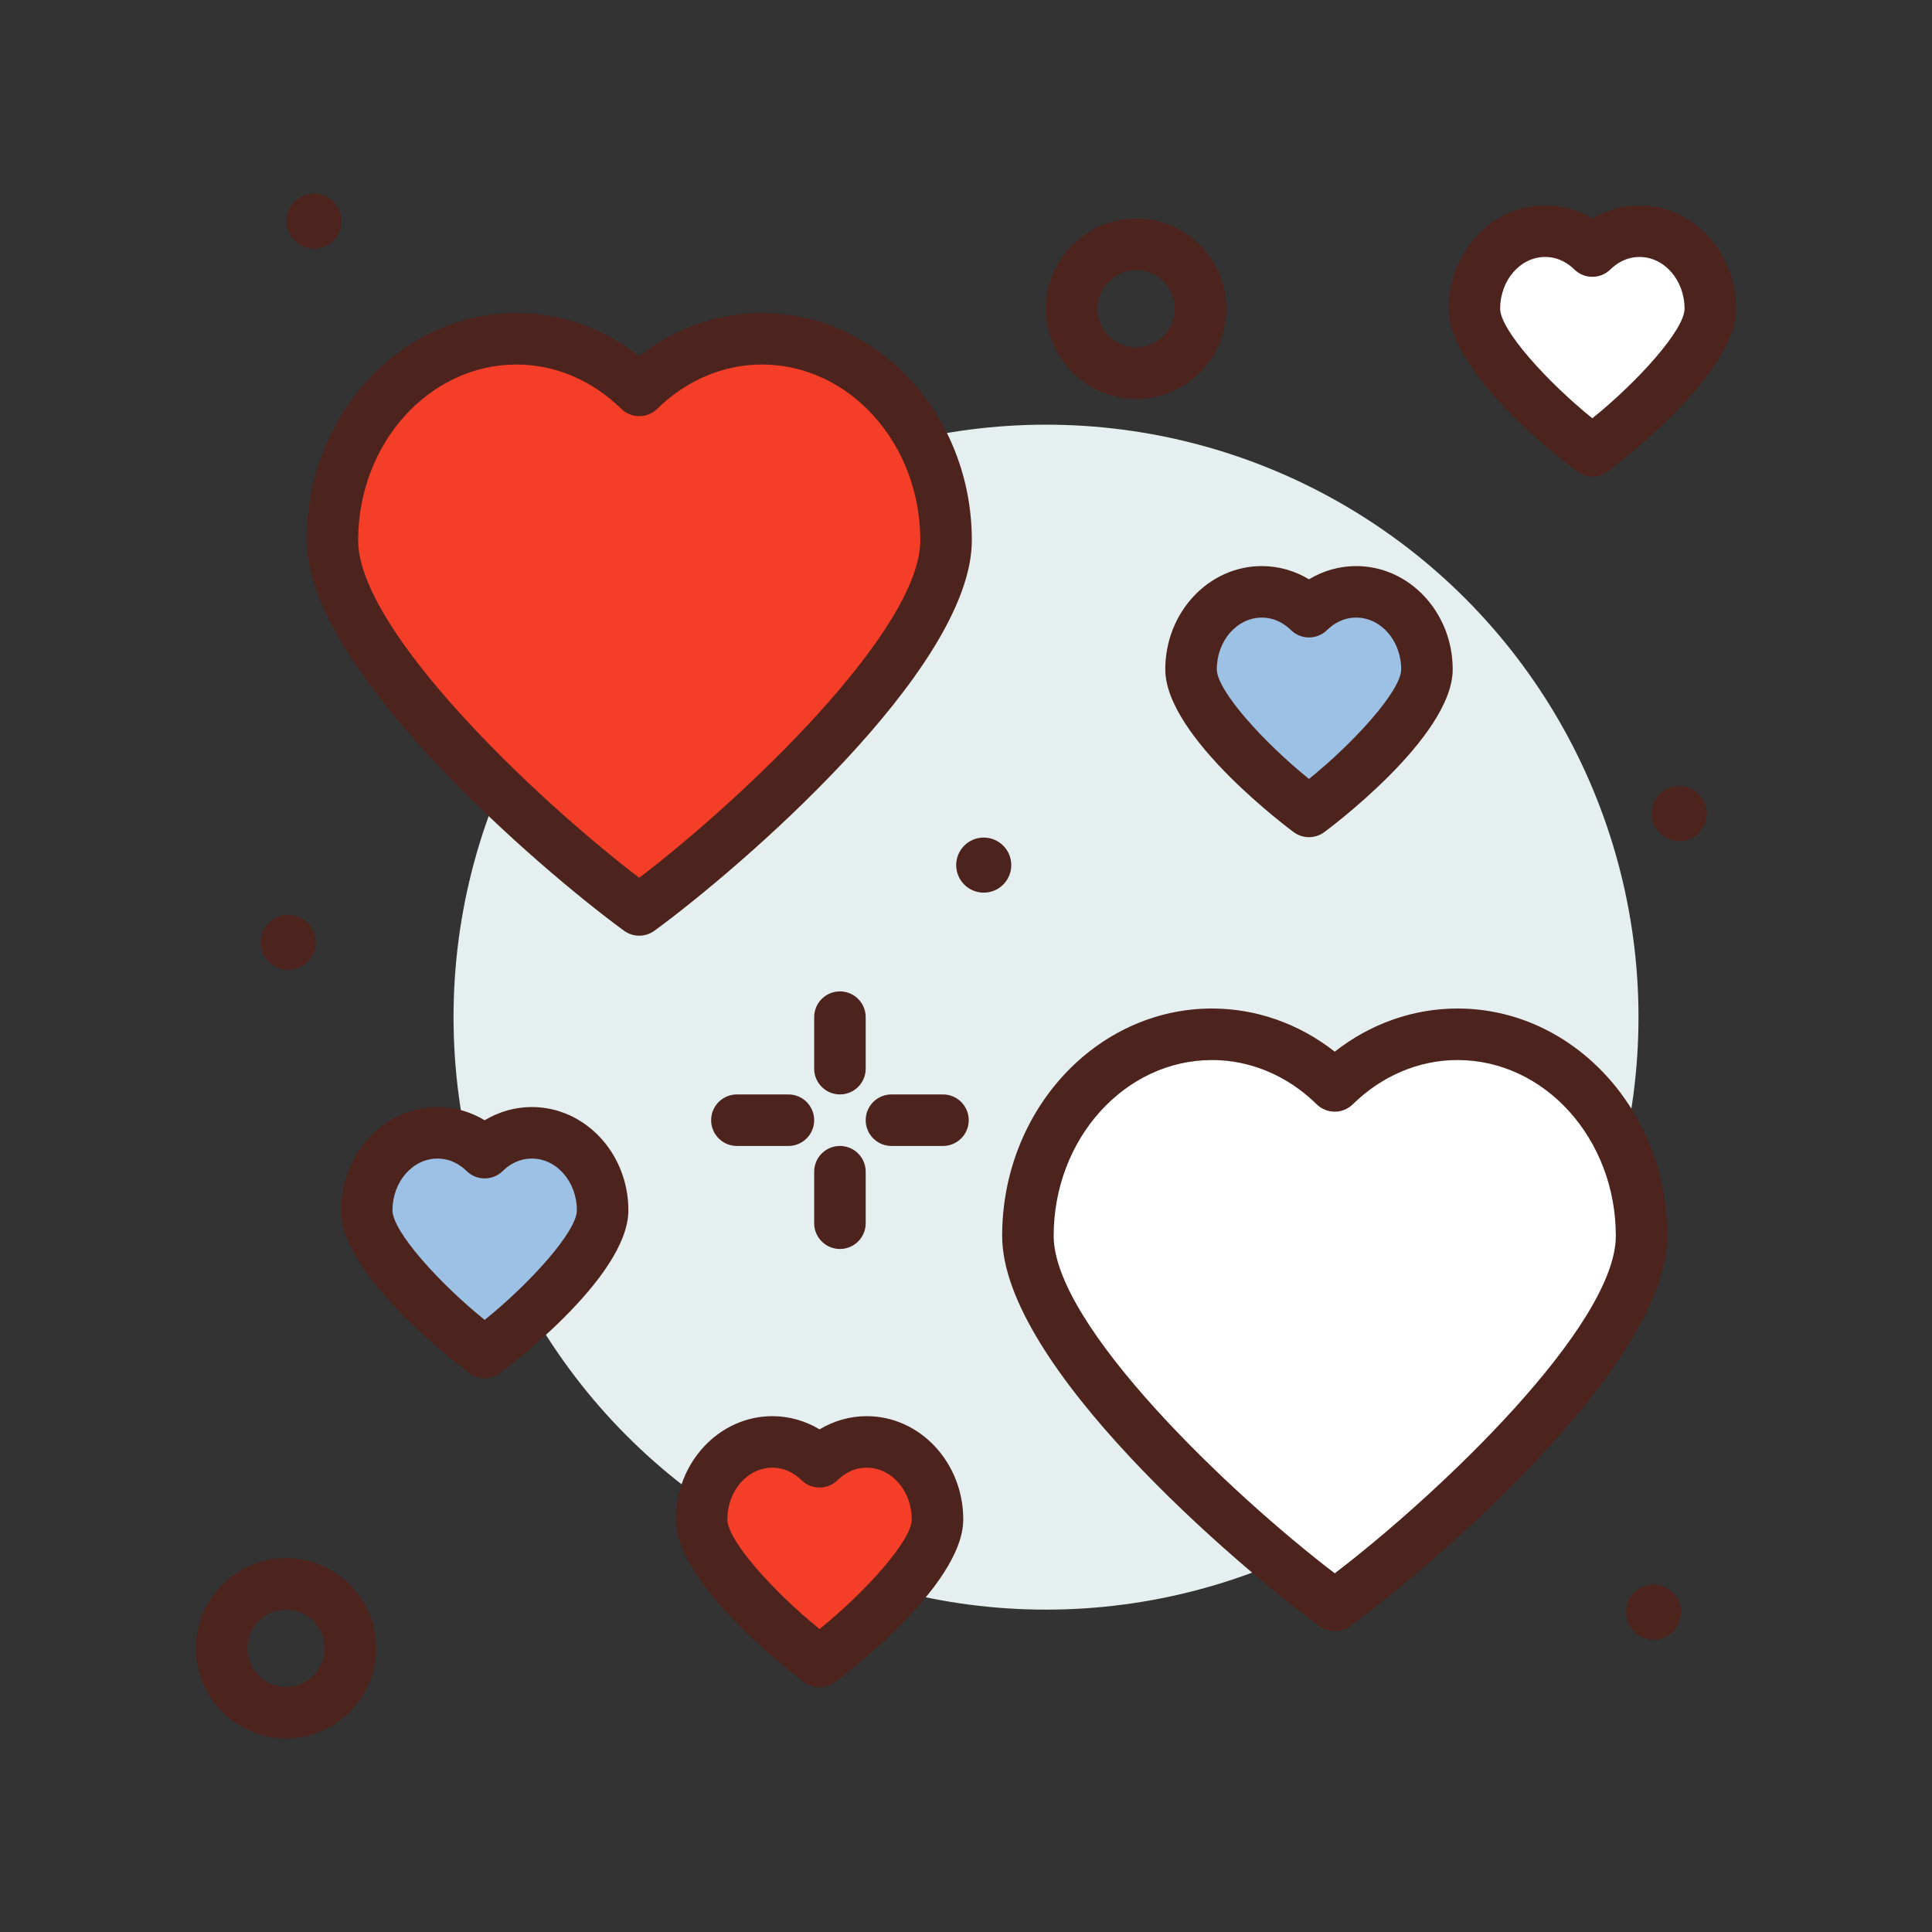
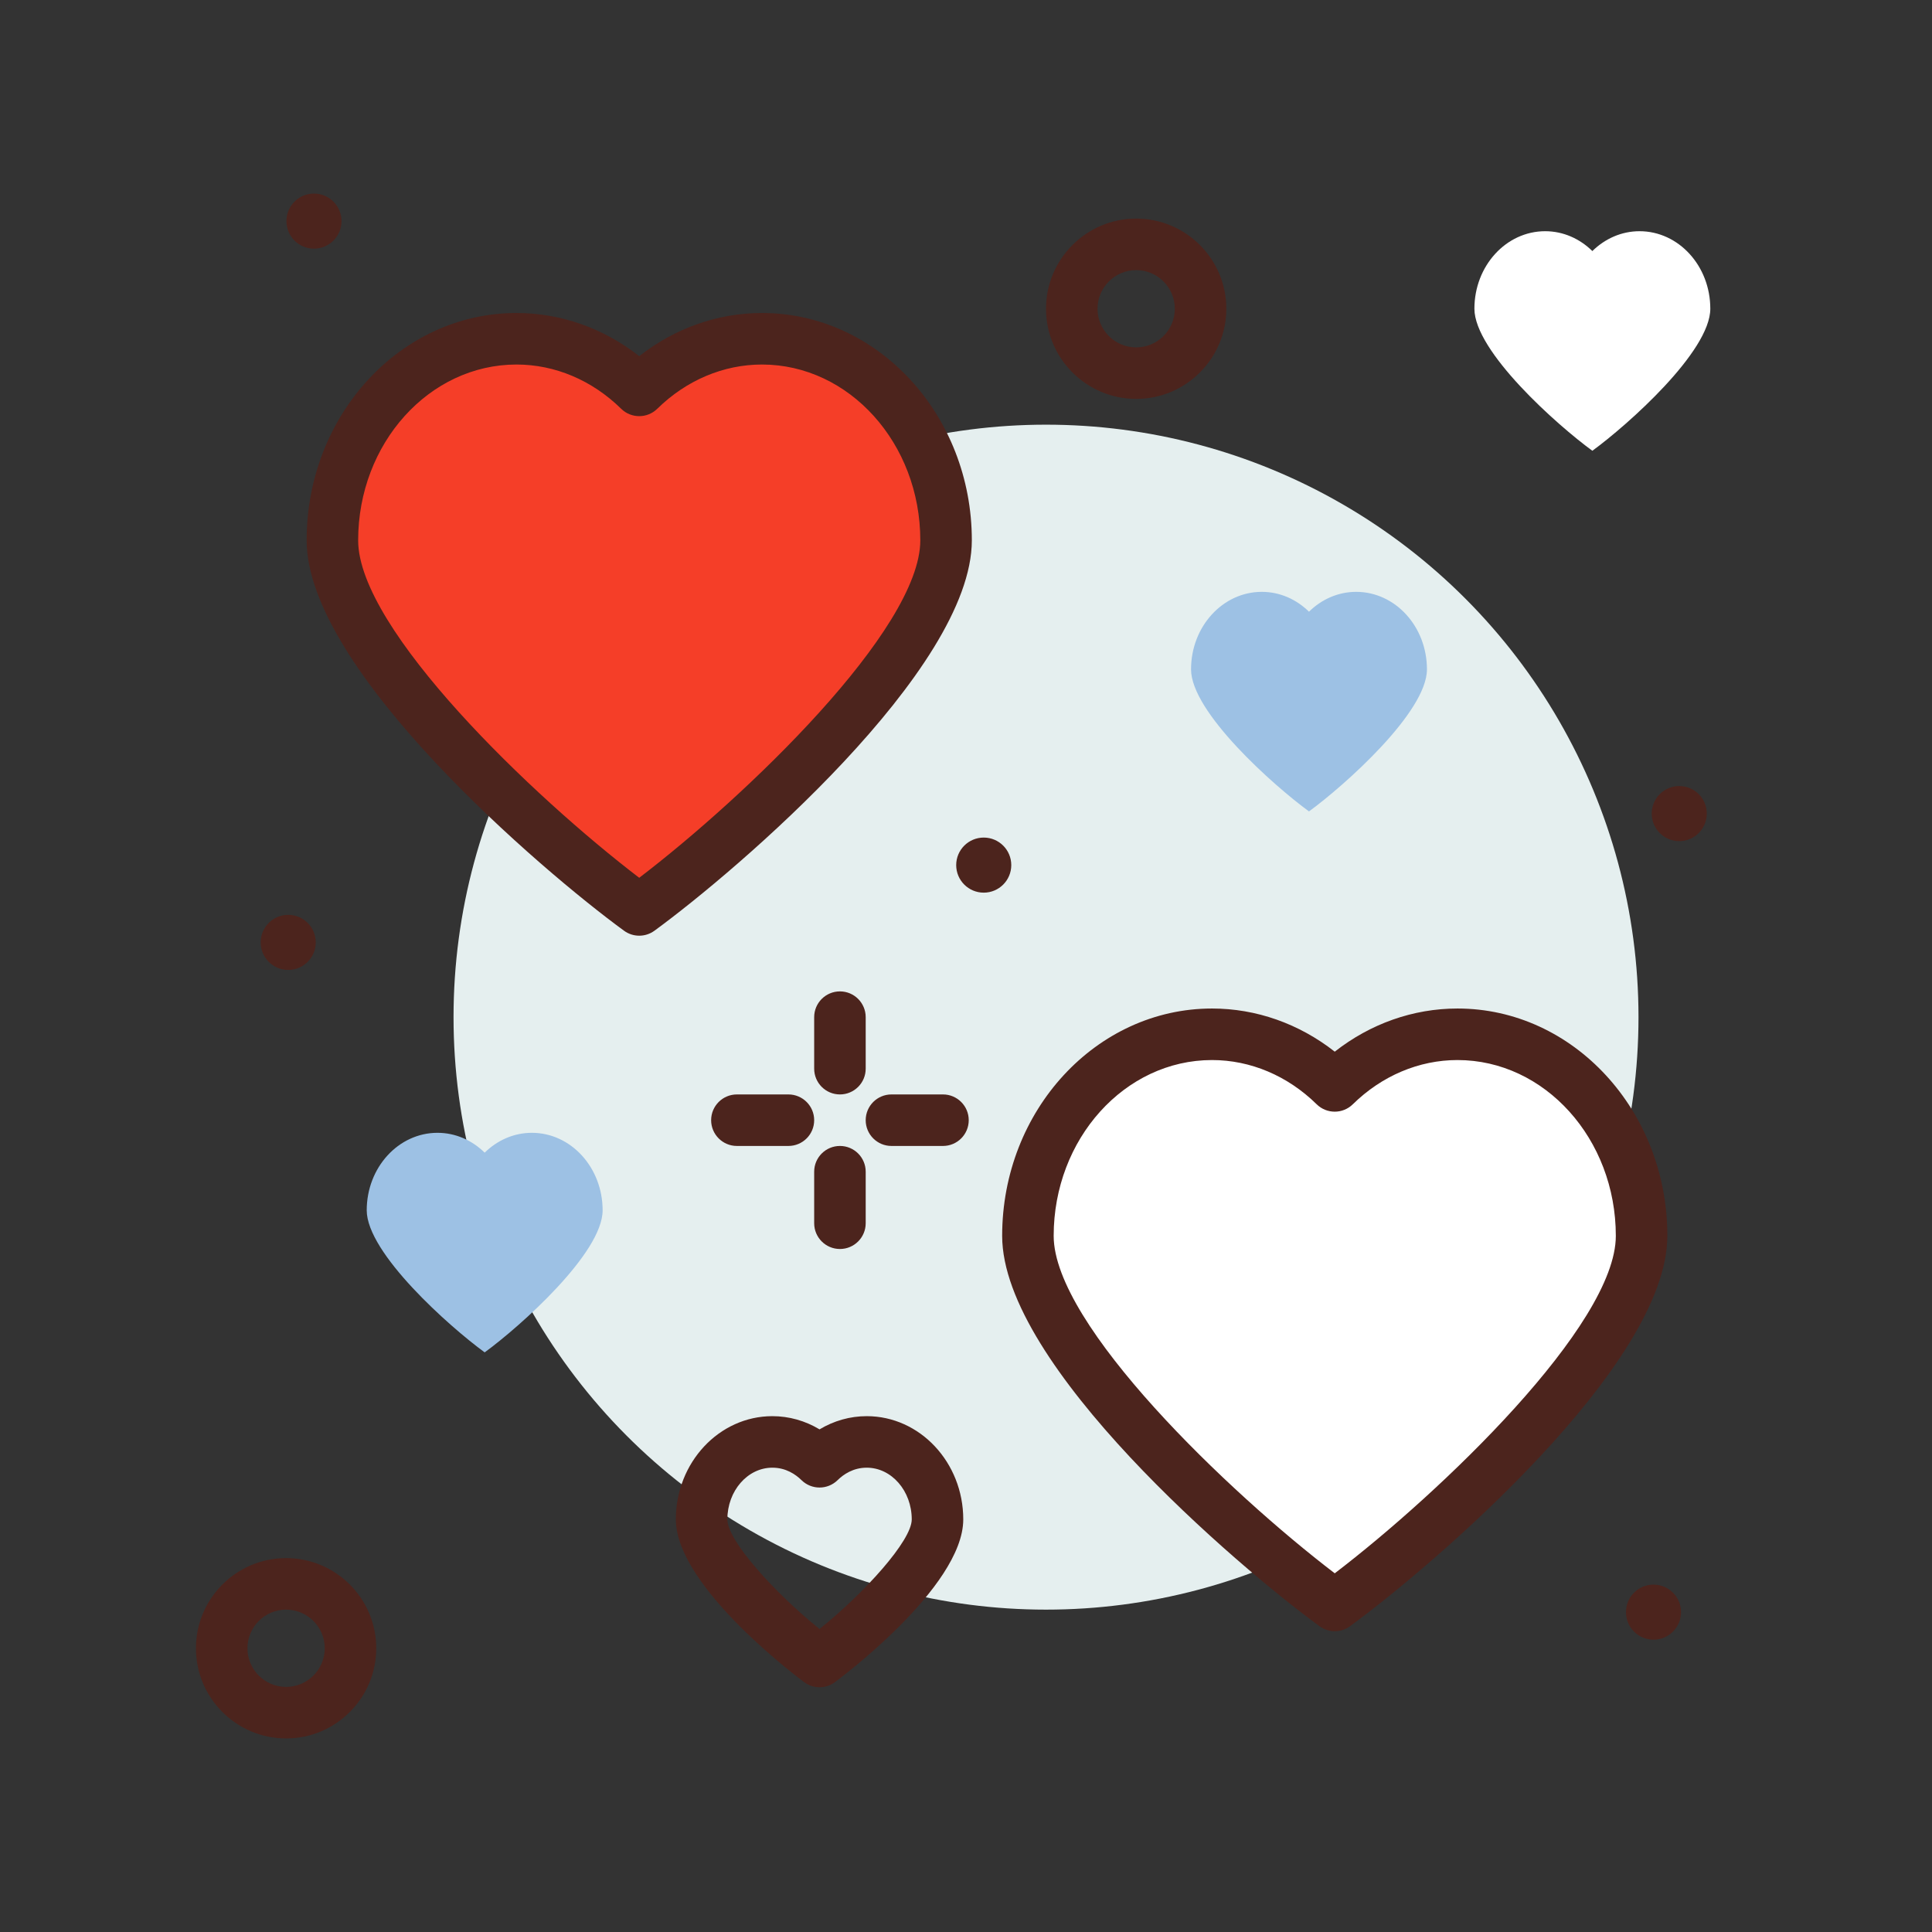
<svg xmlns="http://www.w3.org/2000/svg" id="love-france-heart-ico" enable-background="new 0 0 300 300" height="512" viewBox="0 0 300 300" width="512">
  <rect x="0" y="0" width="300" height="300" fill="#333333" stroke="none" />
  <g>
    <circle cx="162.425" cy="157.943" fill="#e5efef" r="92" />
    <g>
      <path d="m118.317 52.603c-7.332 0-13.998 3.049-19.058 8.018-5.06-4.969-11.726-8.018-19.058-8.018-15.788 0-28.587 14.015-28.587 31.302 0 17.288 33.351 46.954 47.645 57.388 14.294-10.434 47.645-40.1 47.645-57.388 0-17.287-12.798-31.302-28.587-31.302z" fill="#f53e28" />
      <path d="m99.259 145.294c-.828 0-1.656-.256-2.359-.77-12.785-9.336-49.285-40.51-49.285-60.619 0-19.467 14.619-35.303 32.588-35.303 6.873 0 13.52 2.358 19.057 6.701 5.537-4.344 12.184-6.701 19.058-6.701 17.969 0 32.588 15.836 32.588 35.303 0 20.112-36.502 51.285-49.287 60.619-.704.514-1.532.77-2.36.77zm-19.057-88.691c-13.558 0-24.588 12.248-24.588 27.303 0 13.852 27.201 39.842 43.644 52.396 16.443-12.552 43.646-38.543 43.646-52.396 0-15.054-11.029-27.303-24.588-27.303-5.97 0-11.742 2.44-16.256 6.871-1.555 1.527-4.051 1.527-5.606 0-4.512-4.432-10.283-6.871-16.252-6.871z" fill="#4c241d" />
    </g>
    <g>
      <path d="m226.317 160.603c-7.332 0-13.998 3.049-19.058 8.018-5.06-4.969-11.726-8.018-19.058-8.018-15.788 0-28.587 14.015-28.587 31.302 0 17.288 33.351 46.954 47.645 57.388 14.294-10.434 47.645-40.1 47.645-57.388 0-17.287-12.798-31.302-28.587-31.302z" fill="#fff" />
      <path d="m207.259 253.294c-.828 0-1.656-.256-2.359-.77-12.785-9.336-49.285-40.51-49.285-60.619 0-19.467 14.619-35.303 32.588-35.303 6.873 0 13.52 2.358 19.057 6.701 5.537-4.344 12.184-6.701 19.058-6.701 17.969 0 32.588 15.836 32.588 35.303 0 20.112-36.502 51.285-49.287 60.619-.704.514-1.532.77-2.36.77zm-19.057-88.691c-13.558 0-24.588 12.248-24.588 27.303 0 13.852 27.201 39.842 43.644 52.396 16.443-12.552 43.646-38.543 43.646-52.396 0-15.054-11.029-27.303-24.588-27.303-5.97 0-11.742 2.44-16.256 6.871-1.555 1.527-4.051 1.527-5.606 0-4.512-4.432-10.283-6.871-16.252-6.871z" fill="#4c241d" />
    </g>
    <g fill="#4c241d">
      <path d="m130.425 169.943c-2.209 0-4-1.791-4-4v-8c0-2.209 1.791-4 4-4s4 1.791 4 4v8c0 2.208-1.791 4-4 4z" />
      <path d="m130.425 193.943c-2.209 0-4-1.791-4-4v-8c0-2.209 1.791-4 4-4s4 1.791 4 4v8c0 2.208-1.791 4-4 4z" />
      <path d="m122.425 177.943h-8c-2.209 0-4-1.791-4-4s1.791-4 4-4h8c2.209 0 4 1.791 4 4s-1.791 4-4 4z" />
      <path d="m146.425 177.943h-8c-2.209 0-4-1.791-4-4s1.791-4 4-4h8c2.209 0 4 1.791 4 4s-1.791 4-4 4z" />
      <path d="m176.425 61.943c-7.719 0-14-6.281-14-14s6.281-14 14-14 14 6.281 14 14-6.281 14-14 14zm0-20c-3.308 0-6 2.692-6 6s2.692 6 6 6 6-2.692 6-6-2.692-6-6-6z" />
      <path d="m44.425 269.943c-7.719 0-14-6.281-14-14s6.281-14 14-14 14 6.281 14 14c0 7.718-6.281 14-14 14zm0-20c-3.308 0-6 2.692-6 6s2.692 6 6 6 6-2.692 6-6c0-3.309-2.692-6-6-6z" />
      <path d="m157.03 134.334c0 2.362-1.914 4.277-4.276 4.277s-4.276-1.915-4.276-4.277 1.914-4.276 4.276-4.276 4.276 1.914 4.276 4.276z" />
      <path d="m265.03 126.334c0 2.362-1.914 4.277-4.276 4.277s-4.276-1.915-4.276-4.277 1.914-4.276 4.276-4.276 4.276 1.914 4.276 4.276z" />
      <path d="m53.03 34.334c0 2.362-1.914 4.277-4.276 4.277s-4.276-1.915-4.276-4.277 1.914-4.276 4.276-4.276 4.276 1.914 4.276 4.276z" />
      <path d="m261.03 250.334c0 2.362-1.914 4.277-4.276 4.277s-4.276-1.915-4.276-4.277 1.914-4.276 4.276-4.276c2.361-.001 4.276 1.914 4.276 4.276z" />
      <path d="m49.03 146.334c0 2.362-1.914 4.277-4.276 4.277s-4.276-1.915-4.276-4.277 1.914-4.276 4.276-4.276 4.276 1.914 4.276 4.276z" />
    </g>
    <g>
      <path d="m210.586 91.902c-2.819 0-5.381 1.172-7.326 3.082-1.945-1.91-4.508-3.082-7.326-3.082-6.069 0-10.989 5.387-10.989 12.033s12.821 18.05 18.315 22.061c5.495-4.011 18.316-15.415 18.316-22.061-.001-6.646-4.921-12.033-10.99-12.033z" fill="#9dc1e4" />
-       <path d="m203.259 129.995c-.828 0-1.656-.256-2.359-.77-.2-.146-19.955-14.693-19.955-25.291 0-8.84 6.724-16.033 14.988-16.033 2.59 0 5.103.715 7.326 2.051 2.223-1.336 4.736-2.051 7.326-2.051 8.266 0 14.99 7.194 14.99 16.033 0 10.602-19.758 25.147-19.959 25.291-.701.514-1.529.77-2.357.77zm-7.326-34.094c-3.854 0-6.988 3.604-6.988 8.033 0 3.309 7.348 11.406 14.314 17.018 6.967-5.611 14.316-13.707 14.316-17.018 0-4.43-3.137-8.033-6.99-8.033-2.109 0-3.625 1.053-4.523 1.936-1.555 1.528-4.051 1.528-5.606 0-.898-.883-2.414-1.936-4.523-1.936z" fill="#4c241d" />
    </g>
    <g>
      <path d="m254.586 35.902c-2.819 0-5.381 1.172-7.326 3.082-1.945-1.91-4.508-3.082-7.326-3.082-6.069 0-10.989 5.387-10.989 12.033s12.821 18.05 18.315 22.061c5.495-4.011 18.316-15.415 18.316-22.061-.001-6.646-4.921-12.033-10.99-12.033z" fill="#fff" />
-       <path d="m247.259 73.995c-.828 0-1.656-.256-2.359-.77-.2-.146-19.955-14.693-19.955-25.291 0-8.84 6.724-16.033 14.988-16.033 2.59 0 5.103.715 7.326 2.051 2.223-1.336 4.736-2.051 7.326-2.051 8.266 0 14.99 7.194 14.99 16.033 0 10.602-19.758 25.147-19.959 25.291-.701.514-1.529.77-2.357.77zm-7.326-34.094c-3.854 0-6.988 3.604-6.988 8.033 0 3.309 7.348 11.406 14.314 17.018 6.967-5.611 14.316-13.707 14.316-17.018 0-4.43-3.137-8.033-6.99-8.033-2.109 0-3.625 1.053-4.523 1.936-1.555 1.528-4.051 1.528-5.606 0-.898-.883-2.414-1.936-4.523-1.936z" fill="#4c241d" />
    </g>
    <g>
      <path d="m82.586 175.902c-2.819 0-5.381 1.172-7.326 3.082-1.945-1.91-4.508-3.082-7.326-3.082-6.069 0-10.989 5.387-10.989 12.033s12.821 18.05 18.315 22.061c5.495-4.011 18.316-15.415 18.316-22.061-.001-6.646-4.921-12.033-10.99-12.033z" fill="#9dc1e4" />
-       <path d="m75.259 213.995c-.828 0-1.656-.256-2.359-.77-.2-.146-19.955-14.693-19.955-25.291 0-8.84 6.724-16.033 14.988-16.033 2.59 0 5.103.715 7.326 2.051 2.223-1.336 4.736-2.051 7.326-2.051 8.266 0 14.99 7.194 14.99 16.033 0 10.602-19.758 25.147-19.959 25.291-.701.514-1.529.77-2.357.77zm-7.326-34.094c-3.854 0-6.988 3.604-6.988 8.033 0 3.309 7.348 11.406 14.314 17.018 6.967-5.611 14.316-13.707 14.316-17.018 0-4.43-3.137-8.033-6.99-8.033-2.109 0-3.625 1.053-4.523 1.936-1.555 1.528-4.051 1.528-5.606 0-.898-.883-2.414-1.936-4.523-1.936z" fill="#4c241d" />
    </g>
    <g>
-       <path d="m134.586 223.902c-2.819 0-5.381 1.172-7.326 3.082-1.945-1.91-4.508-3.082-7.326-3.082-6.069 0-10.989 5.387-10.989 12.033s12.821 18.05 18.315 22.061c5.495-4.011 18.316-15.415 18.316-22.061-.001-6.646-4.921-12.033-10.99-12.033z" fill="#f53e28" />
      <path d="m127.259 261.995c-.828 0-1.656-.256-2.359-.77-.2-.146-19.955-14.693-19.955-25.291 0-8.84 6.724-16.033 14.988-16.033 2.59 0 5.103.715 7.326 2.051 2.223-1.336 4.736-2.051 7.326-2.051 8.266 0 14.99 7.194 14.99 16.033 0 10.602-19.758 25.147-19.959 25.291-.701.514-1.529.77-2.357.77zm-7.326-34.094c-3.854 0-6.988 3.604-6.988 8.033 0 3.309 7.348 11.406 14.314 17.018 6.967-5.611 14.316-13.707 14.316-17.018 0-4.43-3.137-8.033-6.99-8.033-2.109 0-3.625 1.053-4.523 1.936-1.555 1.528-4.051 1.528-5.606 0-.898-.883-2.414-1.936-4.523-1.936z" fill="#4c241d" />
    </g>
  </g>
</svg>